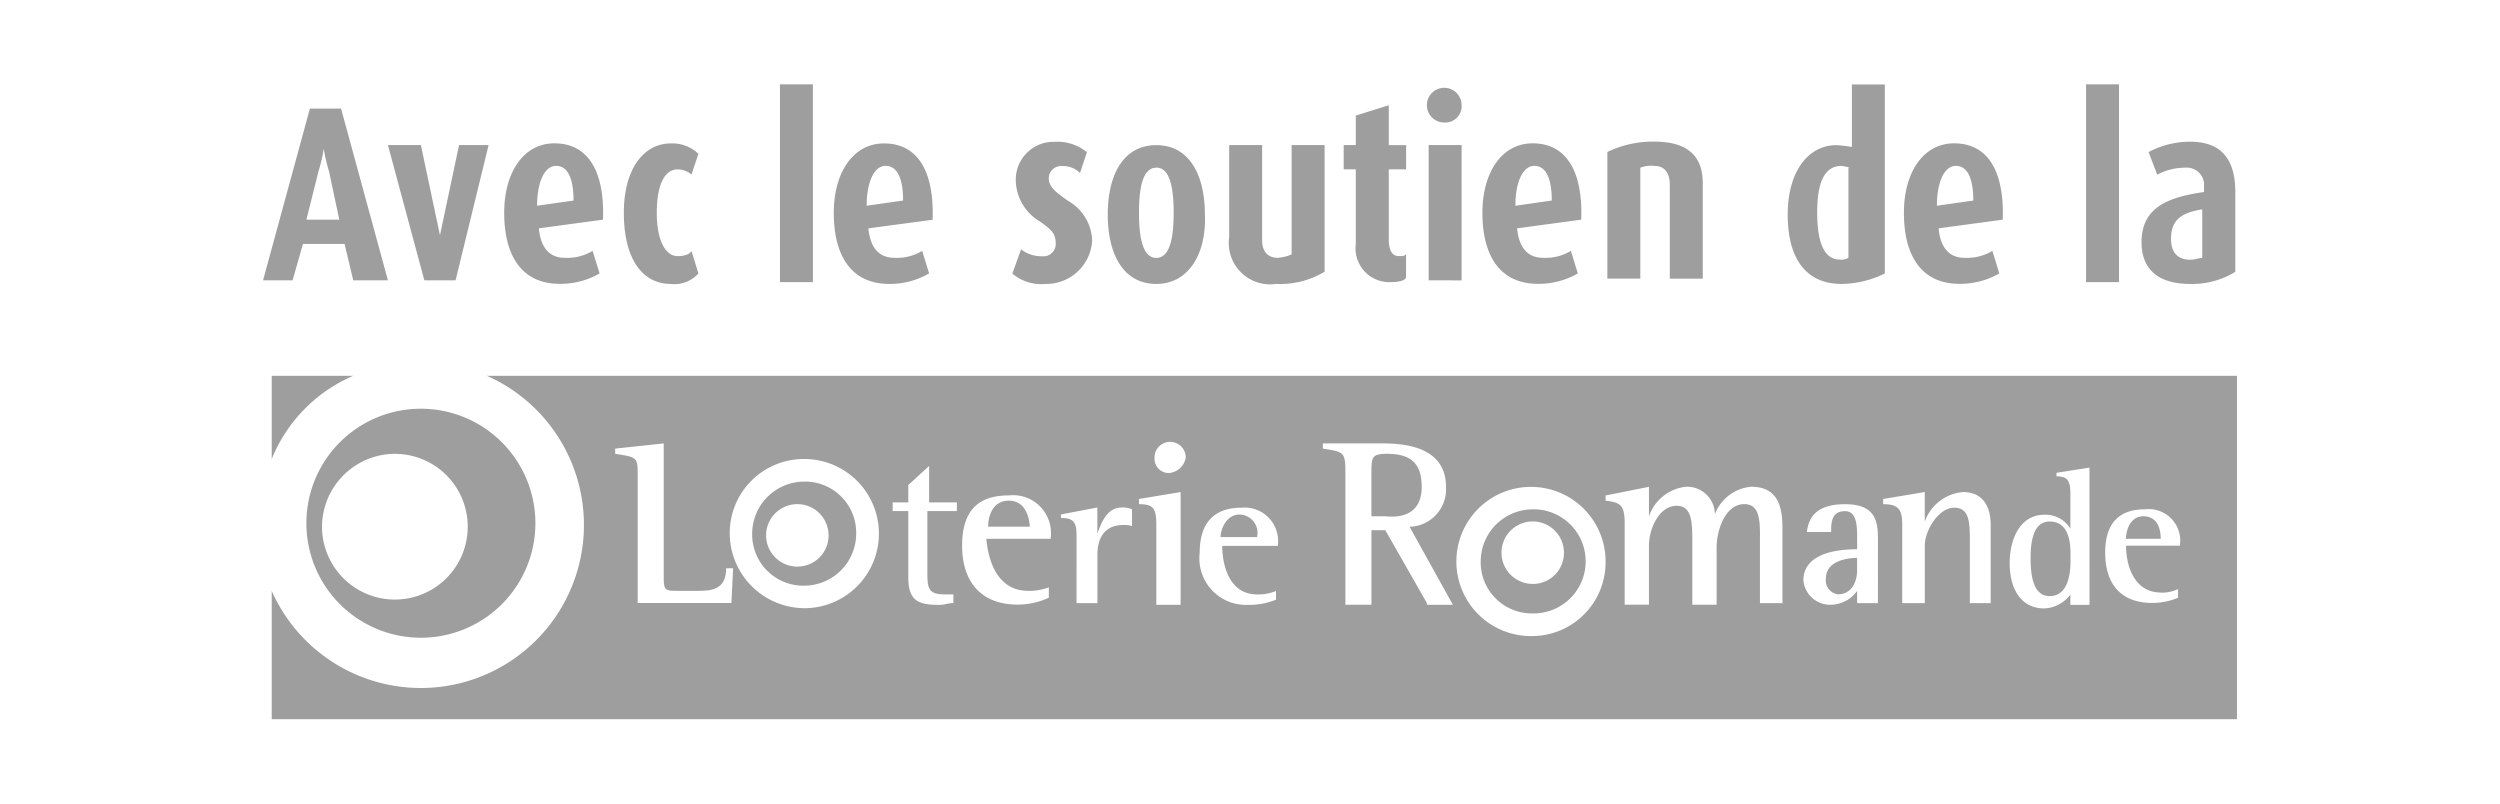
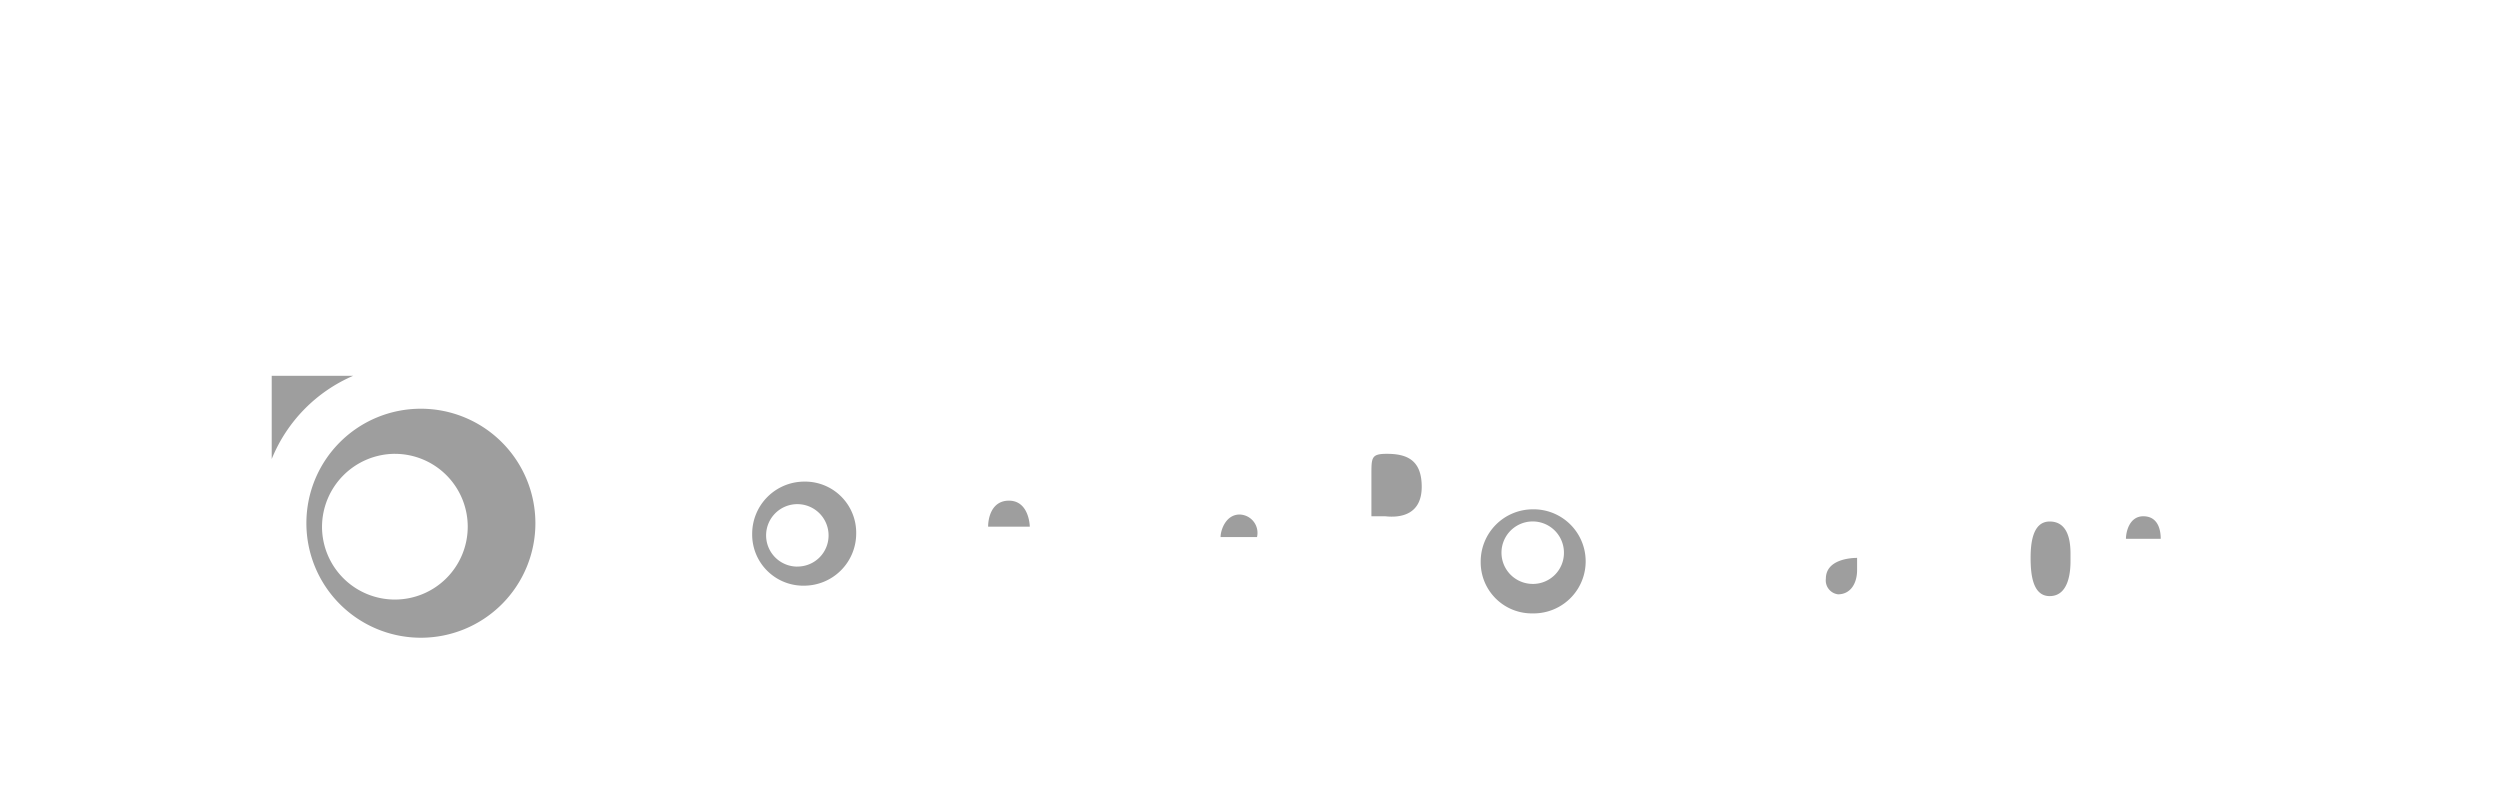
<svg xmlns="http://www.w3.org/2000/svg" viewBox="0 0 140 45">
  <defs>
    <style>.a{fill:#9e9e9e}</style>
  </defs>
  <path class="a" d="M69.421 28.813c-.778 0-1.069.875-1.069 1.264h2.04a1.027 1.027 0 00-.762-1.236 1.061 1.061 0 00-.209-.028zm10.195-1.553c0-1.457-.777-1.846-1.943-1.846-.874 0-.874.194-.874 1.165v2.332h.778c.874.097 2.039-.098 2.039-1.651zm22.632 5.148a.785.785 0 00.681.874c.679 0 1.068-.58 1.068-1.36v-.68c-.389 0-1.749.097-1.749 1.166zm-16.415-3.886a2.923 2.923 0 00-2.914 2.915 2.861 2.861 0 002.809 2.913h.105a2.914 2.914 0 10.1-5.828zm0 4.177a1.749 1.749 0 111.748-1.748 1.738 1.738 0 01-1.728 1.749zM19.782 21.043h-4.566v4.662a8.592 8.592 0 014.566-4.662zm25.254 5.927a2.923 2.923 0 00-2.914 2.914 2.863 2.863 0 002.81 2.914h.1a2.922 2.922 0 002.915-2.914 2.863 2.863 0 00-2.807-2.914zm-.388 4.76a1.749 1.749 0 111.752-1.75 1.739 1.739 0 01-1.73 1.747h-.018zm-27.49-2.43a6.412 6.412 0 106.411-6.411 6.405 6.405 0 00-6.411 6.4zm4.955-3.885a4.08 4.08 0 11-4.08 4.081 4.1 4.1 0 014.08-4.082zM56.5 28.037c-.971 0-1.165.971-1.165 1.457h2.333c-.002-.194-.101-1.457-1.168-1.457zm58.282 1.168c-.971 0-1.068 1.262-1.068 2.04 0 .874.1 2.137 1.068 2.137 1.069 0 1.166-1.36 1.166-1.943v-.486c-.007-.585-.1-1.748-1.166-1.748zm5.243-.294c-.778 0-.972.874-.972 1.262H121c0-.193 0-1.262-.975-1.262z" />
-   <path class="a" d="M27.26 21.043a9.132 9.132 0 11-12.044 12.045v7.188H125.27V21.043zm13.7 12.725h-5.249v-7.091c0-1.069 0-1.069-1.262-1.263v-.292l2.719-.291v7.284c0 .972 0 .972.875.972h1.068c.777 0 1.554-.1 1.554-1.263h.389zm4.079.291a4.207 4.207 0 01-4.174-4.177 4.147 4.147 0 014.114-4.177h.063a4.177 4.177 0 010 8.354zm8.451-5.439h-1.557v3.5c0 .874.1 1.166.971 1.166h.486v.486c-.291 0-.486.1-.777.1-1.166 0-1.749-.194-1.749-1.554V28.62h-.874v-.486h.874v-.971l1.166-1.069v2.04h1.554v.486zm4.08 4.47a3.192 3.192 0 001.165-.2v.58a4.154 4.154 0 01-1.748.388c-1.943 0-3.108-1.166-3.108-3.3 0-2.041.971-2.815 2.622-2.815a2.122 2.122 0 012.331 2.428h-3.596c.1 1.165.583 2.914 2.331 2.914zm5.922-3.59a1.211 1.211 0 00-.579-.1c-1.166 0-1.457.875-1.457 1.655v2.72h-1.169V29.98c0-.778-.2-.972-.875-.972v-.2l2.04-.388v1.457c.194-.486.485-1.457 1.36-1.457a1.25 1.25 0 01.579.1v.972zm2.622 4.37h-1.36V29.4c0-.971-.193-1.165-.971-1.165v-.292l2.331-.388zm-.679-7.382a.793.793 0 01-.782-.8v-.07a.874.874 0 111.748 0 1.031 1.031 0 01-.971.872zm4.953 6.8a2.593 2.593 0 001.069-.193v.485a3.865 3.865 0 01-1.554.291 2.607 2.607 0 01-2.72-2.914c0-1.748.874-2.525 2.331-2.525a1.873 1.873 0 012.051 1.678 1.905 1.905 0 01-.01.459h-3.11c0 1.066.389 2.718 1.943 2.718zm9.52.486l-2.331-4.084H76.8v4.176h-1.458v-7.189c0-1.36 0-1.36-1.263-1.555v-.291h3.205c.971 0 3.691 0 3.691 2.429a2.1 2.1 0 01-2.039 2.24l2.428 4.37h-1.457zm5.925 1.846a4.178 4.178 0 114.079-4.274v.1a4.126 4.126 0 01-4.077 4.174zm14.084-1.846h-1.359v-3.697c0-.875 0-1.846-.874-1.846-1.069 0-1.554 1.457-1.554 2.428v3.206h-1.361v-3.5c0-1.069 0-2.04-.874-2.04-.972 0-1.554 1.263-1.554 2.235v3.3h-1.36V29.3c0-.971-.194-1.165-1.068-1.262v-.291l2.428-.486v1.655a2.474 2.474 0 012.04-1.655 1.552 1.552 0 011.648 1.45v.1a2.394 2.394 0 012.04-1.553c1.748 0 1.748 1.553 1.748 2.525v3.983zm5.246 0H104v-.684a1.853 1.853 0 01-1.456.776 1.505 1.505 0 01-1.555-1.359c0-1.656 2.235-1.749 3.011-1.749v-.58c0-.679 0-1.553-.68-1.553-.776 0-.776.679-.776 1.165h-1.36c.1-.777.485-1.554 2.136-1.554s1.846.874 1.846 1.942zm6.411 0h-1.262v-3.4c0-1.069 0-1.943-.874-1.943s-1.651 1.263-1.651 2.138v3.205h-1.262V29.4c0-.874-.2-1.165-1.069-1.165v-.292l2.331-.388v1.656a2.492 2.492 0 012.137-1.656c1.166 0 1.554.874 1.554 1.845v4.372zm5.439.1h-1.072v-.579a1.931 1.931 0 01-1.457.777c-1.36 0-1.942-1.166-1.942-2.526s.579-2.72 1.942-2.72a1.623 1.623 0 011.457.778v-1.956c0-.777-.194-.971-.777-.971v-.2l1.846-.291zm3.987-.687a2.088 2.088 0 00.971-.2v.486a3.684 3.684 0 01-1.457.291c-1.656 0-2.623-.971-2.623-2.814 0-1.656.778-2.429 2.235-2.429a1.766 1.766 0 011.956 1.553 1.744 1.744 0 01-.011.484h-3.012c0 1.165.484 2.622 1.941 2.622zM19.782 15.7l-.486-2.04h-2.331l-.58 2.04H14.73l2.624-9.617H19.1l2.624 9.617zm-1.36-6.12a8.425 8.425 0 01-.292-1.262 8.422 8.422 0 01-.291 1.262l-.681 2.72H19zm7.09 6.12h-1.748l-2.04-7.577h1.845l1.069 5.05 1.069-5.05h1.655zm4.663-2.913c.1 1.068.58 1.651 1.457 1.651a2.746 2.746 0 001.554-.389l.392 1.263a4.388 4.388 0 01-2.235.583c-2.04 0-3.108-1.457-3.108-3.983 0-2.235 1.068-3.885 2.814-3.885 1.943 0 2.815 1.651 2.719 4.274zm.971-3.5c-.68 0-1.069.971-1.069 2.235l2.041-.292c0-1.163-.292-1.94-.972-1.94zm6.411 6.613c-1.554 0-2.622-1.36-2.622-3.983 0-2.526 1.165-3.885 2.622-3.885a2.106 2.106 0 011.554.58l-.388 1.165a1.167 1.167 0 00-.778-.291c-.777 0-1.165.971-1.165 2.428 0 1.554.486 2.428 1.165 2.428.389 0 .681-.1.778-.291l.388 1.262a1.793 1.793 0 01-1.554.587zm6.12-.2V4.724h1.845V15.8h-1.845zm4.953-2.913c.1 1.068.58 1.651 1.457 1.651a2.749 2.749 0 001.555-.389l.388 1.263a4.39 4.39 0 01-2.23.588c-2.04 0-3.108-1.457-3.108-3.983 0-2.235 1.068-3.885 2.814-3.885 1.943 0 2.814 1.651 2.72 4.274zm.972-3.5c-.68 0-1.069.971-1.069 2.235l2.04-.292c0-1.163-.291-1.94-.973-1.94zm8.936 6.613a2.467 2.467 0 01-1.845-.579l.485-1.359a1.853 1.853 0 001.166.388.694.694 0 00.772-.6c0-.025 0-.051.005-.076 0-.579-.194-.777-.875-1.263a2.744 2.744 0 01-1.36-2.235 2.12 2.12 0 012-2.233h.137a2.633 2.633 0 011.846.58L60.48 9.69a1.3 1.3 0 00-.971-.388.693.693 0 00-.773.6c0 .025 0 .051-.005.077 0 .485.389.776 1.069 1.262a2.658 2.658 0 011.36 2.235 2.571 2.571 0 01-2.622 2.424zm6.216 0c-1.845 0-2.719-1.655-2.719-3.885s.874-3.886 2.719-3.886 2.72 1.656 2.72 3.886c.097 2.131-.874 3.885-2.72 3.885zm0-6.509c-.776 0-.971 1.167-.971 2.526s.2 2.526.971 2.526.972-1.166.972-2.526-.196-2.531-.972-2.531zm6.703 6.509a2.316 2.316 0 01-2.623-2.623V8.124h1.846v5.343c0 .579.291.971.875.971a2.313 2.313 0 00.776-.194v-6.12h1.846v7.092a4.829 4.829 0 01-2.72.684zm6.411-.1a1.893 1.893 0 01-1.958-1.83 2.019 2.019 0 01.015-.311V9.484h-.679v-1.36h.679V6.473l1.846-.58v2.235h.971v1.356h-.971v3.886c0 .679.194.971.58.971.193 0 .291 0 .388-.1v1.262c.003.197-.385.297-.871.297zm3.982-9.91a.972.972 0 10-.972.971A.916.916 0 0081.85 6a.686.686 0 000-.11zm0 9.811V8.124h-1.845V15.7zm3.109-2.914c.1 1.068.579 1.651 1.457 1.651a2.746 2.746 0 001.554-.389l.388 1.263a4.388 4.388 0 01-2.235.583c-2.039 0-3.108-1.457-3.108-3.983 0-2.235 1.069-3.885 2.814-3.885 1.943 0 2.815 1.651 2.721 4.274zm.971-3.5c-.68 0-1.068.971-1.068 2.235l2.039-.292c-.001-1.163-.291-1.94-.971-1.94zm7.579 6.413v-5.342c0-.68-.292-1.068-.874-1.068a1.672 1.672 0 00-.777.1v6.21h-1.846V8.511a5.82 5.82 0 012.623-.58c1.846 0 2.72.778 2.72 2.332v5.343h-1.846zm9.614.2c-1.942 0-3.011-1.36-3.011-3.885 0-2.429 1.165-3.886 2.72-3.886a7.536 7.536 0 01.874.1v-3.5h1.845v10.583a5.578 5.578 0 01-2.428.588zm.485-6.509a4.159 4.159 0 00-.485-.1c-1.068 0-1.36 1.165-1.36 2.622 0 1.656.388 2.623 1.263 2.623a.727.727 0 00.486-.1V9.388zm4.955 3.396c.1 1.068.579 1.651 1.456 1.651a2.747 2.747 0 001.555-.389l.388 1.263a4.388 4.388 0 01-2.235.583c-2.039 0-3.108-1.457-3.108-3.983 0-2.235 1.069-3.885 2.814-3.885 1.943 0 2.815 1.651 2.72 4.274zm.971-3.5c-.68 0-1.068.971-1.068 2.235l2.039-.292c0-1.163-.291-1.94-.971-1.94zm7.285 6.413V4.724h1.846V15.8h-1.846zm5.827.2c-1.846 0-2.72-.875-2.72-2.332 0-1.942 1.457-2.525 3.5-2.814v-.294a.973.973 0 00-.866-1.069.984.984 0 00-.2 0 3.311 3.311 0 00-1.555.39l-.484-1.265a4.948 4.948 0 012.331-.58c1.457 0 2.526.681 2.526 2.815v4.47a4.592 4.592 0 01-2.532.679zm.68-4.177c-1.166.194-1.748.58-1.748 1.656 0 .776.388 1.165 1.068 1.165.292 0 .486-.1.68-.1z" />
</svg>